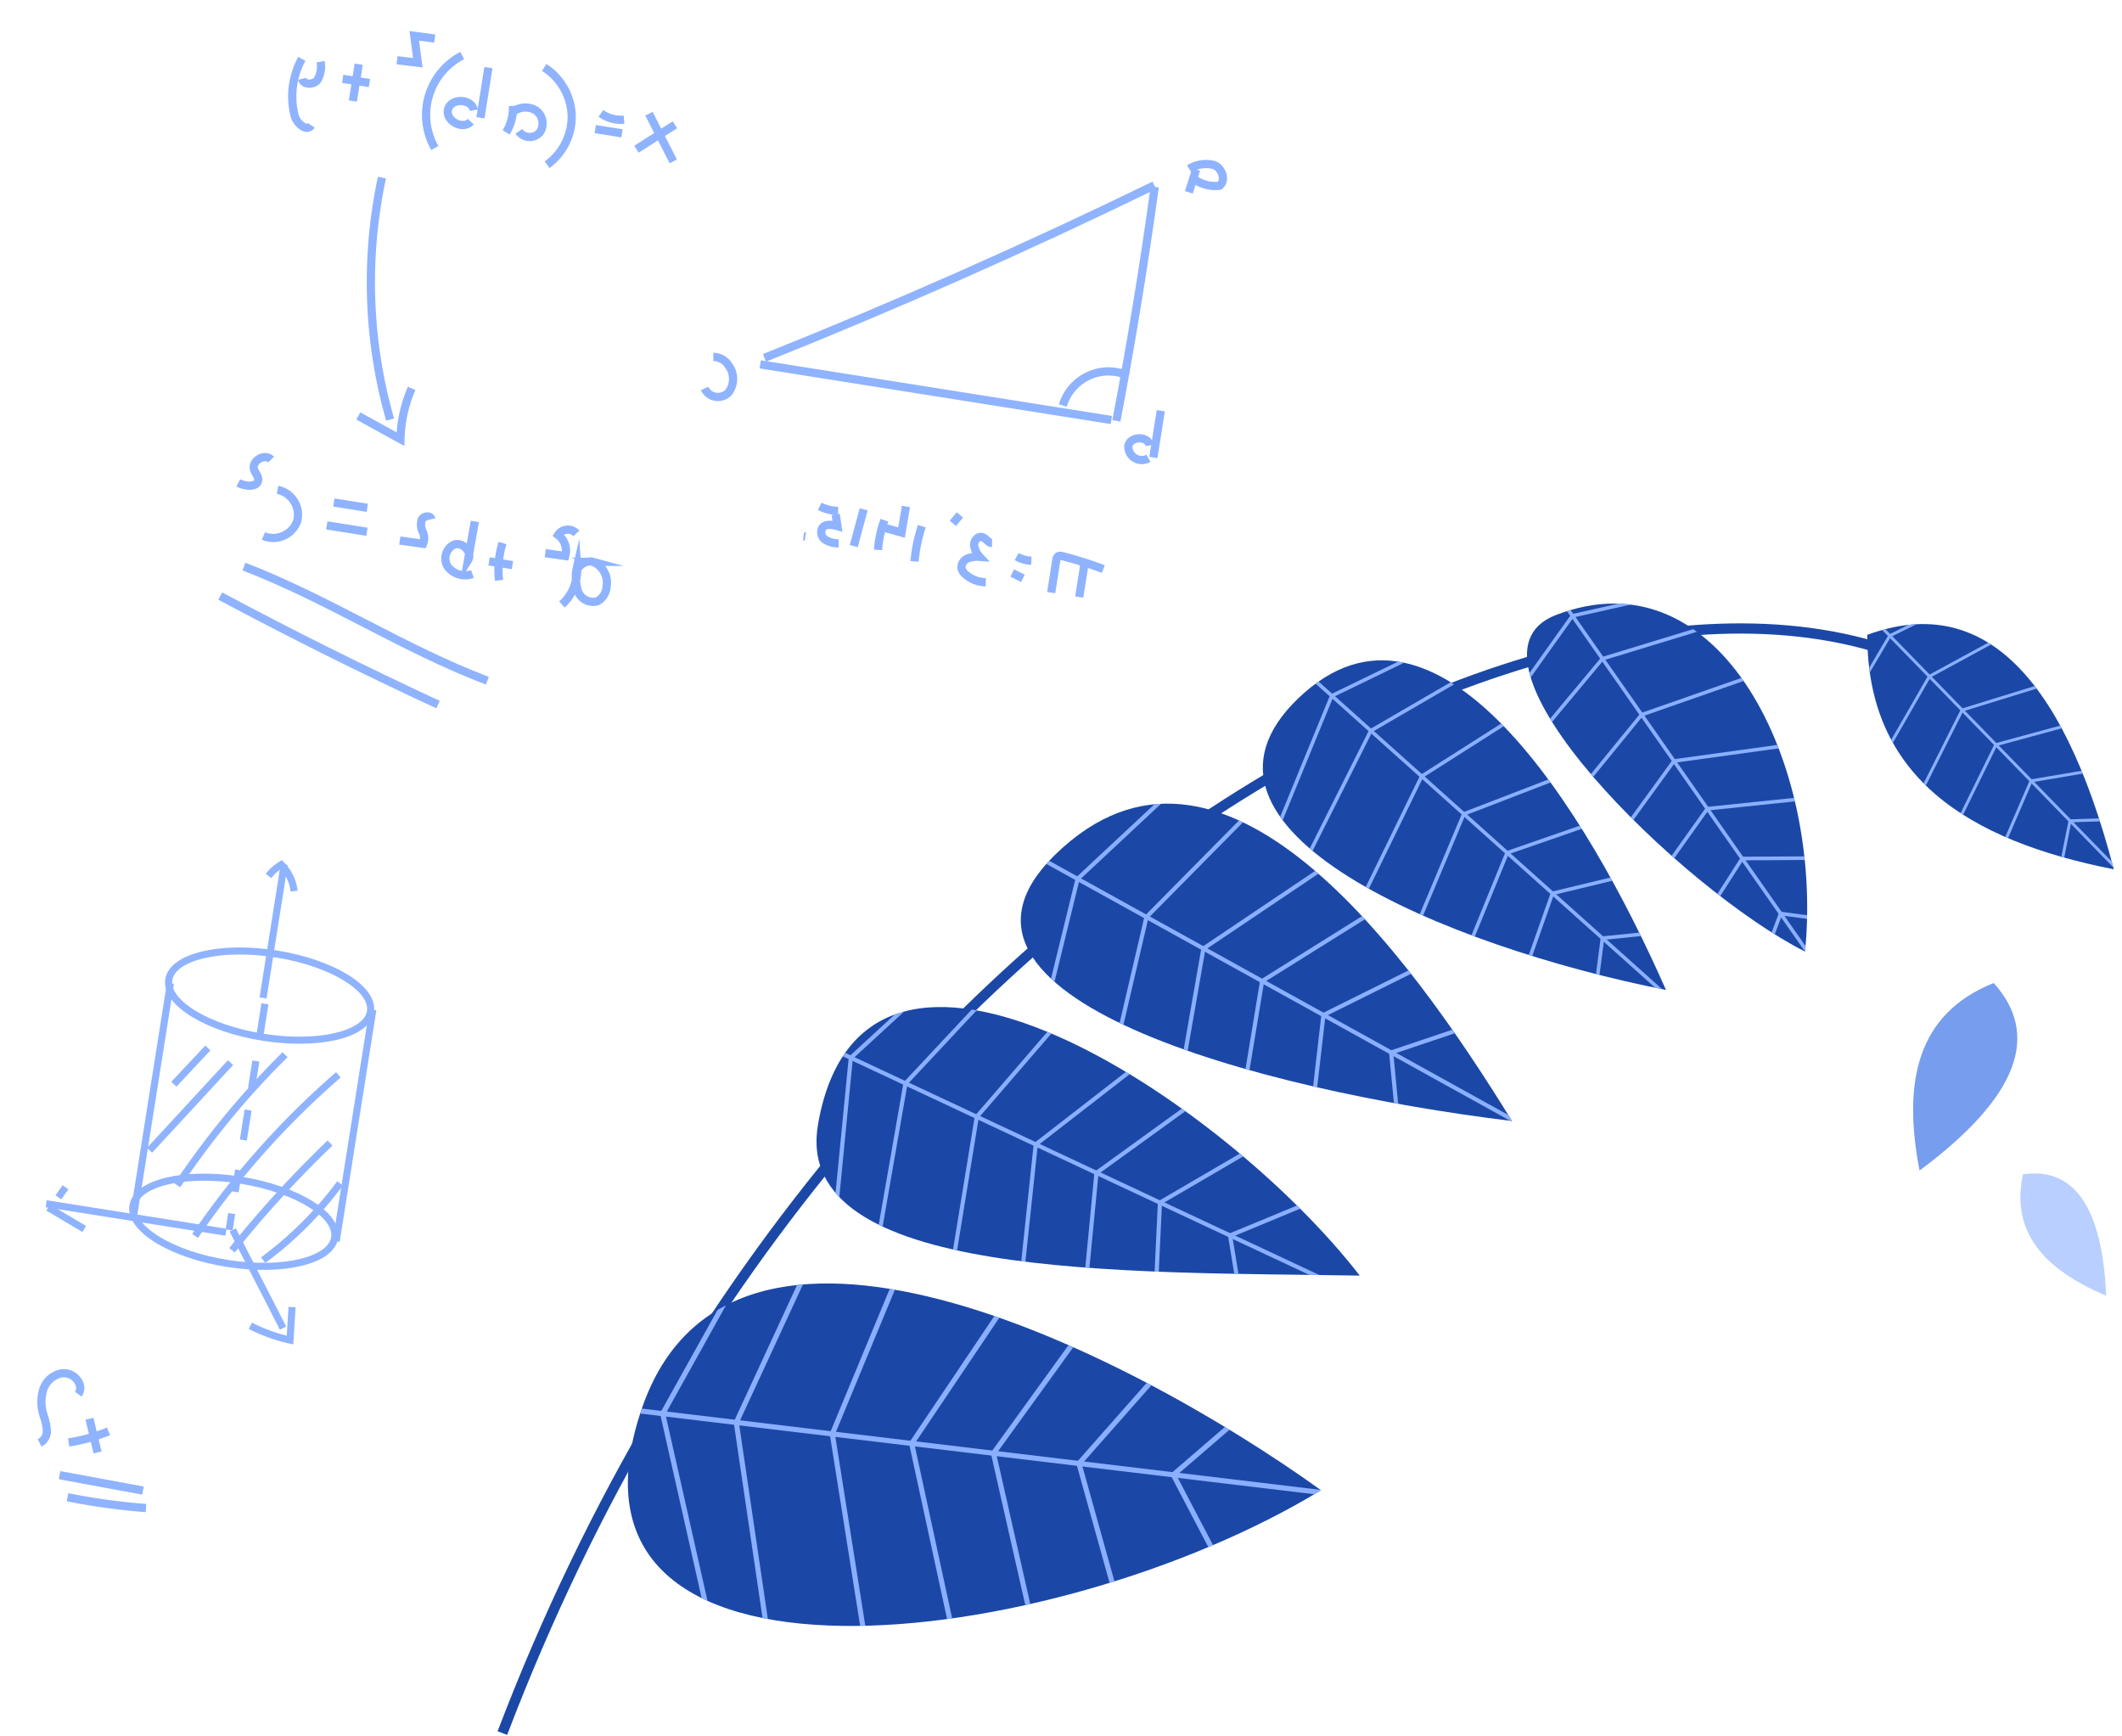
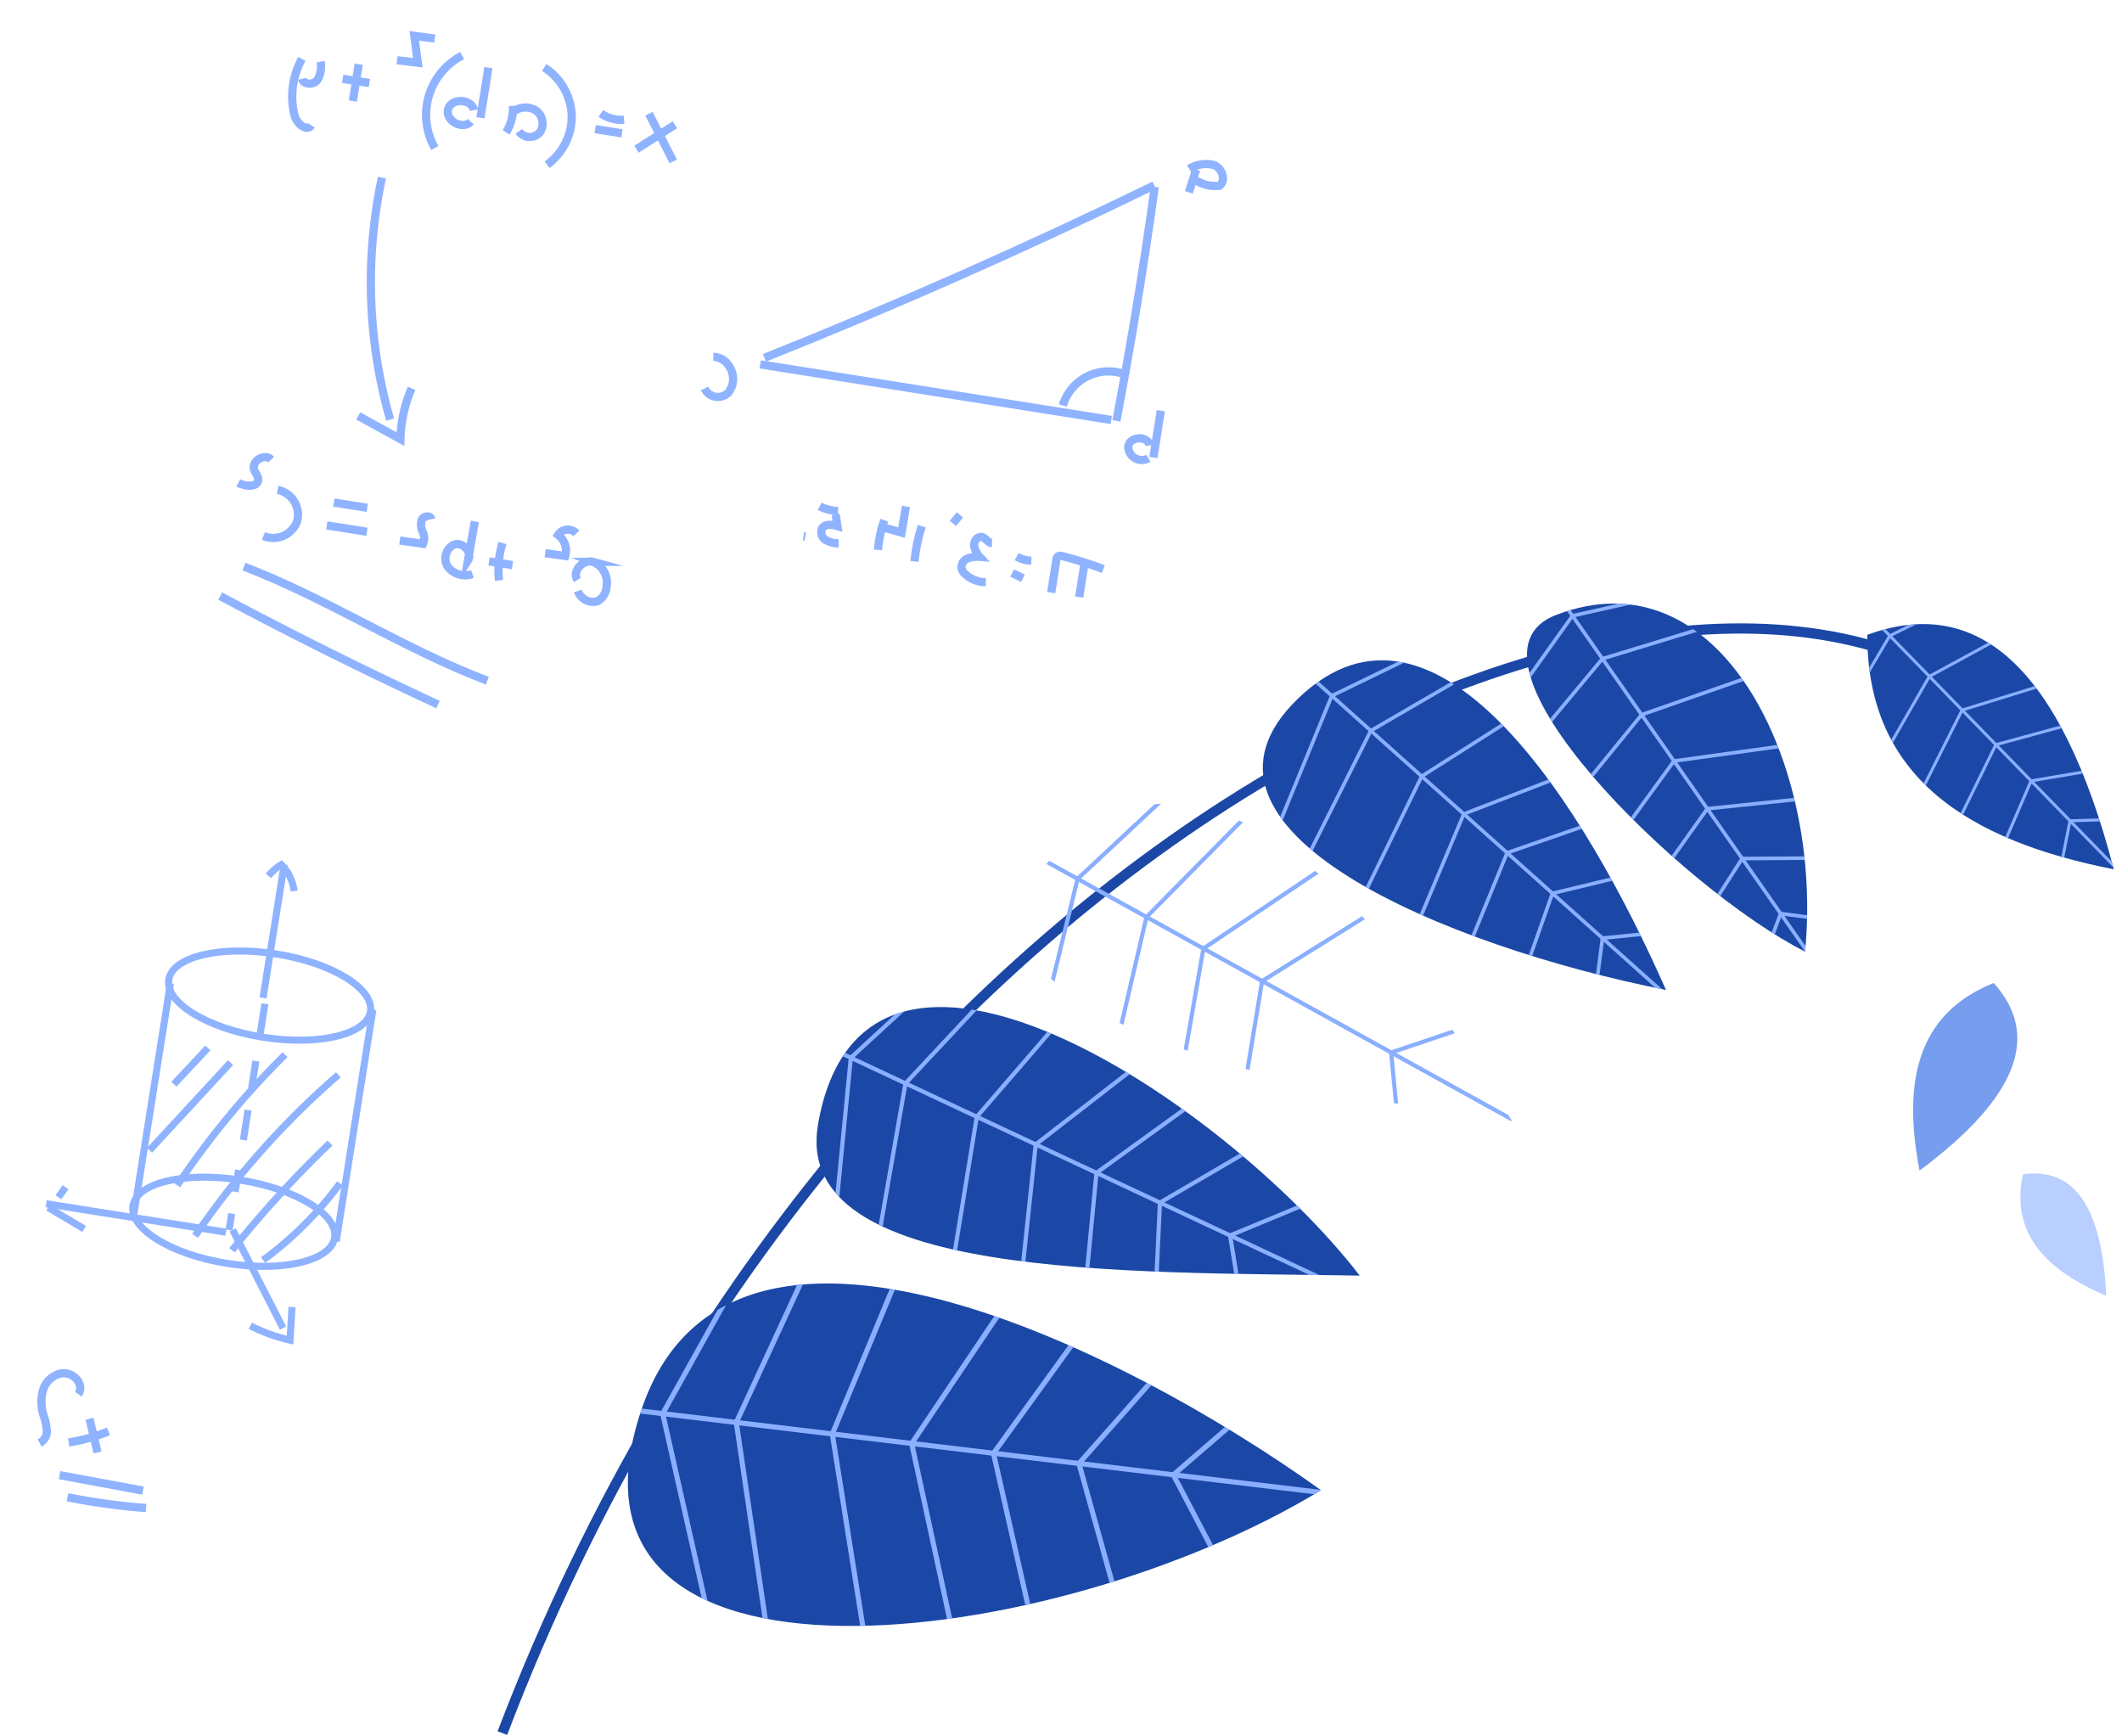
<svg xmlns="http://www.w3.org/2000/svg" width="258" height="211" viewBox="0 0 258 211">
  <defs>
    <style>.a{fill:#fff;}.b,.d,.e,.g,.j,.l,.o,.r{fill:none;}.c{clip-path:url(#a);}.d,.e{stroke:#8fb3ff;}.d,.e,.g,.j,.l,.o,.r{stroke-miterlimit:10;}.e{stroke-width:0.858px;}.f{clip-path:url(#b);}.g{stroke:#1b48a7;stroke-width:1.242px;}.h{fill:#1b48a7;}.i{clip-path:url(#c);}.j,.l,.o,.r{stroke:#8aafff;}.j{stroke-width:0.621px;}.k{clip-path:url(#d);}.l{stroke-width:0.506px;}.m{clip-path:url(#e);}.n{clip-path:url(#f);}.o{stroke-width:0.439px;}.p{clip-path:url(#g);}.q{clip-path:url(#h);}.r{stroke-width:0.364px;}.s{fill:#779dee;}.t{fill:#b8cfff;}</style>
    <clipPath id="a">
      <rect class="a" width="258" height="211" transform="translate(0.1)" />
    </clipPath>
    <clipPath id="b">
      <rect class="a" width="198" height="139" transform="translate(0.1)" />
    </clipPath>
    <clipPath id="c">
      <path class="b" d="M83.516,33.584C48.5,48.7-14.763,47.494,3.122,12.262,18.062-17.164,61.953,13,83.516,33.584Z" />
    </clipPath>
    <clipPath id="d">
      <path class="b" d="M.579,12.213c10.008-31,49.331,4.048,62.656,27.4C35.308,35.214-5.333,30.532.579,12.213Z" />
    </clipPath>
    <clipPath id="e">
      <path class="b" d="M5.365,4.372C-14.694,19.019,25.8,36.211,55.818,44.2,46.06,21.919,27.992-12.154,5.365,4.372Z" />
    </clipPath>
    <clipPath id="f">
      <path class="b" d="M5.52,3.284C-13.063,16.712,19.136,35.653,44.86,44.612,38.388,21.7,24.472-10.408,5.52,3.284Z" />
    </clipPath>
    <clipPath id="g">
      <path class="b" d="M28.534,45.3C33.926,23.108,25.142-4.3,4.224.569-9.905,3.86,14.807,35.784,28.534,45.3Z" />
    </clipPath>
    <clipPath id="h">
      <path class="b" d="M.338.509c13.828-2.964,22.748,6.922,25.71,32.4C8.912,26.969-2.105,17.557.338.509Z" />
    </clipPath>
  </defs>
  <g class="c" transform="translate(-0.1)">
    <g transform="translate(0.255 0.854)">
      <g transform="translate(28.502) rotate(9)">
        <g transform="translate(63.563 0.316)">
          <path class="d" d="M.157,0Q.451,14.41,0,28.821" transform="translate(50.066 3.801)" />
          <path class="d" d="M43.223,0H0" transform="translate(6.22 32.616)" />
          <path class="d" d="M43.532,0Q22.288,14.851,0,28.132" transform="translate(6.608 3.62)" />
          <path class="d" d="M7.3.249A5.8,5.8,0,0,0,0,5.07" transform="translate(43.34 26.728)" />
          <path class="d" d="M0,.981A3.873,3.873,0,0,1,2.928.053C3.958.281,4.693,1.688,3.953,2.44a4.487,4.487,0,0,1-3.16-.312" transform="translate(54.013)" />
          <path class="d" d="M.437,0Q.218,1.439,0,2.878" transform="translate(54.424 0.929)" />
          <path class="d" d="M0,0V5.763" transform="translate(55.206 30.558)" />
          <path class="d" d="M2.549.689C2.167-.469.053-.068,0,1.151a1.639,1.639,0,0,0,2.648,1.1" transform="translate(51.976 34.258)" />
          <path class="d" d="M.445.039A2.21,2.21,0,0,1,2.413.753,2.7,2.7,0,0,1,2.95,4.016,1.785,1.785,0,0,1,0,3.994" transform="translate(0 32.57)" />
        </g>
        <g transform="translate(8.373)">
          <path class="d" d="M4.154,0,0,3.663" transform="translate(42.457 5.785)" />
          <path class="d" d="M0,0,3.825,5.264" transform="translate(43.284 4.95)" />
          <path class="d" d="M2.9.318A4.256,4.256,0,0,1,0,0" transform="translate(37.504 5.825)" />
          <path class="d" d="M3.294,0H0" transform="translate(37.123 7.821)" />
          <path class="d" d="M0,0A7.24,7.24,0,0,1,4.212,5.225a7.242,7.242,0,0,1-2.014,6.4" transform="translate(29.824 1.388)" />
          <path class="d" d="M0,.874A2.422,2.422,0,0,1,2.749.182a1.936,1.936,0,0,1,.938,2.546,1.616,1.616,0,0,1-2.552.3" transform="translate(26.86 6.514)" />
          <path class="d" d="M.318,0A5.574,5.574,0,0,1,0,3.313" transform="translate(26.482 6.593)" />
          <path class="d" d="M0,0V6.174" transform="translate(23.127 2.47)" />
          <path class="d" d="M3.135.879C2.643-.479.173-.19.008,1.245S2.182,3.524,2.97,2.314" transform="translate(19.066 6.98)" />
          <path class="d" d="M3.312,0A8.13,8.13,0,0,0,1.786,11.623" transform="translate(16.438 1.519)" />
          <path class="d" d="M4.113,0,1.606.062q.465,1.582.932,3.164L0,3.32" transform="translate(12.016)" />
          <path class="d" d="M0,0V4.528" transform="translate(7.485 4.528)" />
          <path class="d" d="M3.293,0H0" transform="translate(5.839 6.587)" />
          <path class="d" d="M1.894,0a3.163,3.163,0,0,1-.033,2.266C1.482,2.941.3,3.124,0,2.409" transform="translate(0.962 4.952)" />
          <path class="d" d="M.559,0a9.535,9.535,0,0,0,.2,6.937c.395.92,1.782,1.777,2.191.863" transform="translate(0 4.965)" />
        </g>
        <g transform="translate(20.717 17.701)">
          <path class="d" d="M.09,0A60.751,60.751,0,0,0,5.673,28.9" />
          <path class="d" d="M5.877,0A16.766,16.766,0,0,0,5.5,6.309L0,4.328" transform="translate(1.782 24.74)" />
        </g>
        <g transform="translate(9.343 53.463)">
-           <path class="d" d="M1.4,2.473c-.874-.9.255-2.6,1.5-2.465A2.717,2.717,0,0,1,5.018,2.725a2.142,2.142,0,0,1-.843,1.942,1.959,1.959,0,0,1-2.519-.872A5.7,5.7,0,0,1,1.1.92,5.681,5.681,0,0,1,0,5.723" transform="translate(41.197 6.353)" />
+           <path class="d" d="M1.4,2.473c-.874-.9.255-2.6,1.5-2.465A2.717,2.717,0,0,1,5.018,2.725a2.142,2.142,0,0,1-.843,1.942,1.959,1.959,0,0,1-2.519-.872" transform="translate(41.197 6.353)" />
          <path class="d" d="M3.362.313A1.406,1.406,0,0,0,1.2.847,2.369,2.369,0,0,1,2.455,3.241L0,3.28" transform="translate(38.212 2.946)" />
          <path class="d" d="M.114,0A11.021,11.021,0,0,0,.407,4.547" transform="translate(32.779 5.819)" />
          <path class="d" d="M2.882,0H0" transform="translate(31.625 8.284)" />
          <path class="d" d="M2.851,0,2.768,4.792C3.206,3.781,1.805,2.66.825,3.163A1.862,1.862,0,0,0,.5,5.991a2.675,2.675,0,0,0,3.063.371" transform="translate(26.305 3.756)" />
          <path class="d" d="M3.386.262C3.194-.207,2.394.006,2.242.489A1.959,1.959,0,0,0,2.577,1.93a1.781,1.781,0,0,1,.275,1.444L0,3.421" transform="translate(20.511 4.052)" />
          <path class="d" d="M4.117,0H0" transform="translate(11.866 4.167)" />
          <path class="d" d="M4.94,0H0" transform="translate(11.455 7.049)" />
          <path class="d" d="M.825,0a3.1,3.1,0,0,1,2.95,3.383A3.1,3.1,0,0,1,0,5.811" transform="translate(4.044 3.713)" />
          <path class="d" d="M3.5.2C2.614-.5,1.1.781,1.656,1.768c.207.369.607.643.672,1.062.152.981-1.386,1.116-2.328.8" transform="translate(0.019)" />
          <path class="d" d="M31.406,9.073C20.733,6.848,10.666,2.26,0,0" transform="translate(2.286 13.569)" />
          <path class="d" d="M28.22,8.887Q13.987,4.845,0,0" transform="translate(0 17.559)" />
        </g>
        <g transform="translate(0 102.032)">
          <path class="e" d="M4.743,1.889,0,0" transform="translate(0.303 45.681)" />
          <path class="e" d="M0,1.341.67,0" transform="translate(1.341 42.919)" />
          <ellipse class="e" cx="12.414" cy="5.126" rx="12.414" ry="5.126" transform="translate(10.459 10.897)" />
          <path class="e" d="M0,5.126c0,2.831,5.558,5.125,12.414,5.125S24.828,7.957,24.828,5.126,19.27,0,12.414,0,0,2.3,0,5.126Z" transform="translate(10.459 38.734)" />
          <path class="e" d="M0,0V28.5" transform="translate(35.543 15.759)" />
          <path class="e" d="M0,0V28.5" transform="translate(10.73 16.43)" />
          <path class="e" d="M0,0V16.43" transform="translate(22.13)" />
          <path class="e" d="M3.362,2.934A5.418,5.418,0,0,0,1.322,0,5.727,5.727,0,0,0,0,1.6" transform="translate(20.463 0.077)" />
          <path class="e" d="M0,0V4.023" transform="translate(22.466 17.1)" />
          <path class="e" d="M0,0V3.353" transform="translate(22.466 24.142)" />
          <path class="e" d="M0,0V3.688" transform="translate(22.466 30.177)" />
          <path class="e" d="M0,0V2.683" transform="translate(22.466 37.554)" />
          <path class="e" d="M0,0V2.012" transform="translate(22.466 42.919)" />
          <path class="e" d="M22.13,0H0" transform="translate(0 45.266)" />
          <path class="e" d="M0,0,7.908,10.831" transform="translate(22.899 44.859)" />
          <path class="e" d="M4.651,0q.194,2,.388,4.006A20.242,20.242,0,0,1,0,3.039" transform="translate(26.837 52.993)" />
          <path class="e" d="M7.778,0A44.5,44.5,0,0,1,0,10.679" transform="translate(27.124 37.235)" />
          <path class="e" d="M9.729,0A133.666,133.666,0,0,0,0,14.737" transform="translate(23.203 32.578)" />
          <path class="e" d="M14.14,0A101.524,101.524,0,0,0,0,22.063" transform="translate(18.494 24.233)" />
          <path class="e" d="M10.456,0A102.361,102.361,0,0,0,0,17.734" transform="translate(15.395 22.824)" />
          <path class="e" d="M8.055,0,0,12.066" transform="translate(11.397 24.814)" />
          <path class="e" d="M3.392,0,0,5" transform="translate(13.06 23.486)" />
        </g>
        <g transform="translate(2.186 167.297)">
          <path class="d" d="M4.574,0A21.018,21.018,0,0,1,0,2.093" transform="translate(5.052 6.141)" />
          <path class="d" d="M0,0,1.607,3.894" transform="translate(7.104 4.994)" />
          <path class="d" d="M4.358,2.254A1.316,1.316,0,0,0,4.4,1.19,2.055,2.055,0,0,0,1.836.113,2.933,2.933,0,0,0,.049,2.44,5.287,5.287,0,0,0,.575,5.43a7.2,7.2,0,0,1,.69,1.754A1.6,1.6,0,0,1,.639,8.846" transform="translate(0.935)" />
          <path class="d" d="M0,0" transform="translate(0 11.868)" />
          <path class="d" d="M10.311.266,0,0" transform="translate(4.583 12.336)" />
          <path class="d" d="M9.626,0A80.533,80.533,0,0,1,0,.194" transform="translate(5.959 14.642)" />
        </g>
        <g transform="translate(73.654 47.206)">
          <path class="d" d="M0,0V3.909" transform="translate(38.862 3.692)" />
          <path class="d" d="M5.816.783A46.17,46.17,0,0,0,.643.009a.646.646,0,0,0-.5.1A.647.647,0,0,0,0,.6l.006,4" transform="translate(35.409 2.997)" />
          <path class="d" d="M1.84.22A3.966,3.966,0,0,1,0,0" transform="translate(30.583 3.924)" />
          <path class="d" d="M1.39.429,0,0" transform="translate(30.355 5.988)" />
          <path class="d" d="M3.237.531C2.765.6,2.408.049,1.932,0,1.4-.049,1.018.594,1.118,1.119a2.617,2.617,0,0,0,.891,1.3,3.458,3.458,0,0,0-1.4.417A1.187,1.187,0,0,0,.034,4.085a1.425,1.425,0,0,0,.673.754,3.785,3.785,0,0,0,2.525.513" transform="translate(24.131 2.241)" />
          <path class="d" d="M.69,0,0,1.149" transform="translate(22.284)" />
          <path class="d" d="M.248,0A19.458,19.458,0,0,0,.042,4.371" transform="translate(18.363 2.079)" />
          <path class="d" d="M2.3,0q-.018,1.611-.035,3.223L0,2.956" transform="translate(14.032 0.013)" />
          <path class="d" d="M.246,0a13.261,13.261,0,0,0-.2,3.683" transform="translate(13.759 2.078)" />
-           <path class="d" d="M.495,0Q.247,2.3,0,4.6" transform="translate(10.817 1.167)" />
          <path class="d" d="M2.3.2A5.146,5.146,0,0,1,0,0" transform="translate(5.974 1.638)" />
          <path class="d" d="M1.429,0q.216.683.432,1.368C1.2,1.284.357,1.293.073,1.9A1.1,1.1,0,0,0,.7,3.253a3.21,3.21,0,0,0,1.629.164" transform="translate(6.619 2.312)" />
          <path class="d" d="M.23,0H0" transform="translate(4.599 5.531)" />
          <path class="d" d="M0,0" transform="translate(2.299 5.761)" />
          <path class="d" d="M0,0" transform="translate(0 5.991)" />
        </g>
      </g>
      <g class="f" transform="translate(59.745 71.146)">
        <g transform="translate(-15.15 22.492) rotate(-8)">
          <path class="g" d="M199.5,17.726C168.985-23.4,58.539,6.53,0,112.773" transform="translate(0 4.567)" />
          <path class="h" d="M83.516,33.584C48.5,48.7-14.763,47.494,3.122,12.262,18.062-17.164,61.953,13,83.516,33.584Z" transform="translate(19.159 68.368)" />
          <path class="h" d="M.579,12.213c10.008-31,49.331,4.048,62.656,27.4C35.308,35.214-5.333,30.532.579,12.213Z" transform="translate(47.732 37.16)" />
-           <path class="h" d="M5.365,4.372C-14.694,19.019,25.8,36.211,55.818,44.2,46.06,21.919,27.992-12.154,5.365,4.372Z" transform="translate(76.1 16.539)" />
          <path class="h" d="M5.52,3.284C-13.063,16.712,19.136,35.653,44.86,44.612,38.388,21.7,24.472-10.408,5.52,3.284Z" transform="translate(107.81 2.955)" />
          <path class="h" d="M28.534,45.3C33.926,23.108,25.142-4.3,4.224.569-9.905,3.86,14.807,35.784,28.534,45.3Z" transform="translate(141.531)" />
          <path class="h" d="M.338.509c13.828-2.964,22.748,6.922,25.71,32.4C8.912,26.969-2.105,17.557.338.509Z" transform="translate(182.582 7.709)" />
          <g transform="translate(19.159 68.368)">
            <g class="i">
              <g transform="translate(-4.204 -2.403)">
                <line class="j" x1="90.357" y1="23.919" transform="translate(0 13.051)" />
                <path class="j" d="M11.588,0,0,7.455l4.411,12.36" transform="translate(70.197 24.178)" />
                <path class="j" d="M12.777,0,0,10.936,2.5,29.73" transform="translate(59.026 17.74)" />
                <path class="j" d="M12.97,0,0,13.495l1.887,22.59" transform="translate(48.909 12.503)" />
                <path class="j" d="M14.527,0,0,16.173l1.8,24.4" transform="translate(39.225 7.261)" />
                <path class="j" d="M11.845,0,0,20.09.525,49.924" transform="translate(29.831 0.858)" />
                <path class="j" d="M11.571,0,0,17.939.193,46.426" transform="translate(18.464)" />
                <path class="j" d="M11.784,0,0,15.572,2.368,44.366" transform="translate(9.753 0.061)" />
              </g>
            </g>
          </g>
          <g transform="translate(47.732 37.16)">
            <g class="k">
              <g transform="translate(-1.235 -4.255)">
                <line class="l" x1="63.759" y1="41.573" transform="translate(0 4.544)" />
                <path class="l" d="M10.864,0,0,2.805.254,13.49" transform="translate(49.534 34.036)" />
                <path class="l" d="M15.543,0,2.869,5.193,0,20.363" transform="translate(38.781 26.508)" />
                <path class="l" d="M17.786,0,4.31,7.122,0,25.072" transform="translate(30.202 19.924)" />
                <path class="l" d="M20.2,0,4.836,8.8,0,28.121" transform="translate(22.843 13.796)" />
                <path class="l" d="M21.5,0,7.214,12.51,0,35.713" transform="translate(13.836 5.76)" />
                <path class="l" d="M20.655,0,7.126,10.916,0,32.992" transform="translate(5.903 2.124)" />
                <path class="l" d="M18.612,0,5.523,9.031,0,31.9" transform="translate(1.359)" />
              </g>
            </g>
          </g>
          <g transform="translate(76.1 16.539)">
            <g class="m">
              <g transform="translate(-5.309 -4.844)">
                <line class="l" x1="60.811" y1="45.777" transform="translate(0.488 3.187)" />
                <path class="l" d="M11.5,0,.467,2.066,0,12.744" transform="translate(47.265 36.685)" />
-                 <path class="l" d="M16.88,0,3.886,4.327,0,19.269" transform="translate(36.327 28.765)" />
                <path class="l" d="M19.436,0,5.511,6.2,0,23.816" transform="translate(27.894 21.768)" />
                <path class="l" d="M22.05,0,6.128,7.74,0,26.7" transform="translate(20.76 15.32)" />
                <path class="l" d="M23.863,0,8.762,11.518,0,34.181" transform="translate(11.803 6.783)" />
                <path class="l" d="M22.833,0,8.6,9.979,0,31.525" transform="translate(4.316 2.563)" />
                <path class="l" d="M20.72,0,7.052,8.128,0,30.573" />
              </g>
            </g>
          </g>
          <g transform="translate(107.81 2.955)">
            <g class="n">
              <g transform="translate(-0.697 -1.903)">
                <line class="o" x1="42.585" y1="50.462" transform="translate(5.704)" />
                <path class="o" d="M12.184.383,2.458,0,0,8.94" transform="translate(36.329 39.203)" />
                <path class="o" d="M18,0,6.173,1.149,0,13.035" transform="translate(27.349 31.815)" />
                <path class="o" d="M21.038,0,8.064,2.551,0,16.387" transform="translate(20.69 24.763)" />
                <path class="o" d="M23.8,0,8.844,3.47,0,18.317" transform="translate(15.346 18.437)" />
                <path class="o" d="M26.784,0l-15,6.823L0,24.3" transform="translate(7.975 9.837)" />
                <path class="o" d="M25.4,0,11.434,5.689,0,22.25" transform="translate(2.971 4.622)" />
                <path class="o" d="M23.43,0,10.3,4.234,0,21.853" transform="translate(0 1.213)" />
              </g>
            </g>
          </g>
          <g transform="translate(141.531)">
            <g class="p">
              <g transform="translate(-7.842 -5.409)">
                <line class="o" x1="29.939" y1="58.852" transform="translate(10.82)" />
                <path class="o" d="M13.815,2.593,4.434,0,0,8.142" transform="translate(29.645 45.721)" />
                <path class="o" d="M20.5,1.582,8.724,0,0,10.163" transform="translate(21.653 38.445)" />
                <path class="o" d="M24.223.478,11.01,0,0,11.629" transform="translate(16.015 31.855)" />
                <path class="o" d="M27.358.038,12,0,0,12.436" transform="translate(11.816 25.549)" />
                <path class="o" d="M31.625,0,15.467,3.219,0,17.54" transform="translate(5.237 16.211)" />
                <path class="o" d="M29.809,0l-14.9,2.35L0,15.863" transform="translate(2.024 9.676)" />
                <path class="o" d="M27.8,0,14.051,1.124,0,15.926" transform="translate(0 5.228)" />
              </g>
            </g>
          </g>
          <g transform="translate(182.582 7.709)">
            <g class="q">
              <g transform="translate(-9.636 -8.039)">
                <line class="r" x1="32.434" y1="44.245" transform="translate(6.037)" />
                <path class="r" d="M10.585.869,2.544,0,0,7.27" transform="translate(28.69 34.374)" />
                <path class="r" d="M15.659,0,5.791.281,0,9.783" transform="translate(21.434 28.622)" />
                <path class="r" d="M18.368,0,7.47,1.378,0,12.389" transform="translate(16.124 22.571)" />
                <path class="r" d="M20.771,0,8.174,2.027,0,13.832" transform="translate(11.944 17.181)" />
                <path class="r" d="M23.581,0,10.763,4.8,0,18.62" transform="translate(5.982 9.803)" />
                <path class="r" d="M22.317,0l-11.9,3.923L0,17" transform="translate(2.247 5.118)" />
                <path class="r" d="M20.661,0,9.538,2.764,0,16.784" transform="translate(0 2.012)" />
              </g>
            </g>
          </g>
        </g>
        <path class="s" d="M.2.3C8.4-1.455,13.684,4.4,15.44,19.508,5.282,15.986-1.248,10.406.2.3Z" transform="translate(182.659 47.178) rotate(60)" />
        <path class="t" d="M.146.22c5.984-1.283,9.844,3,11.126,14.022C3.857,11.671-.911,7.6.146.22Z" transform="matrix(0.998, 0.07, -0.07, 0.998, 185.932, 70.531)" />
      </g>
    </g>
  </g>
</svg>